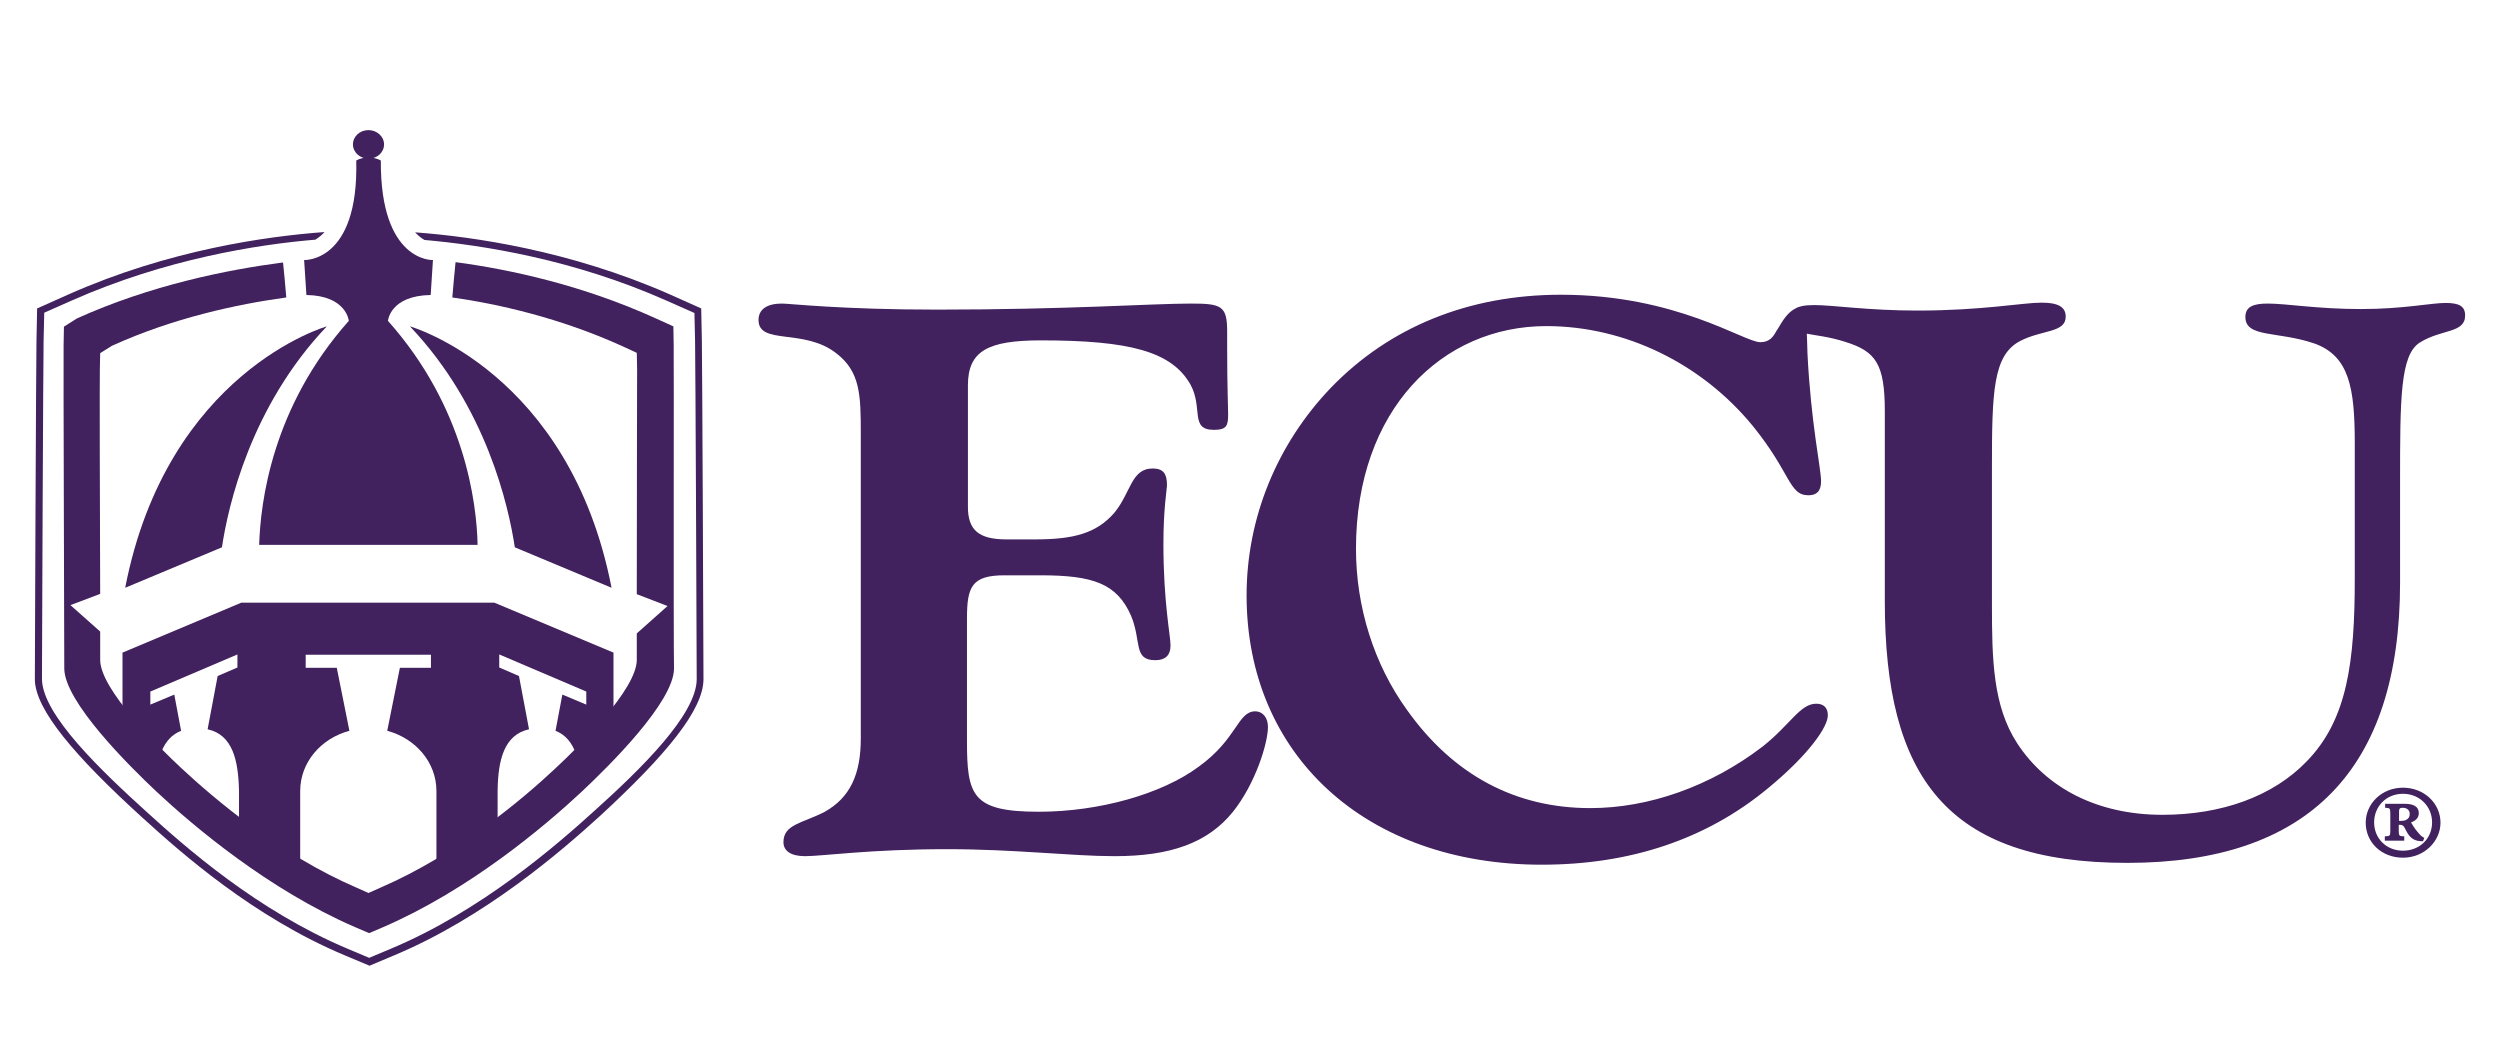
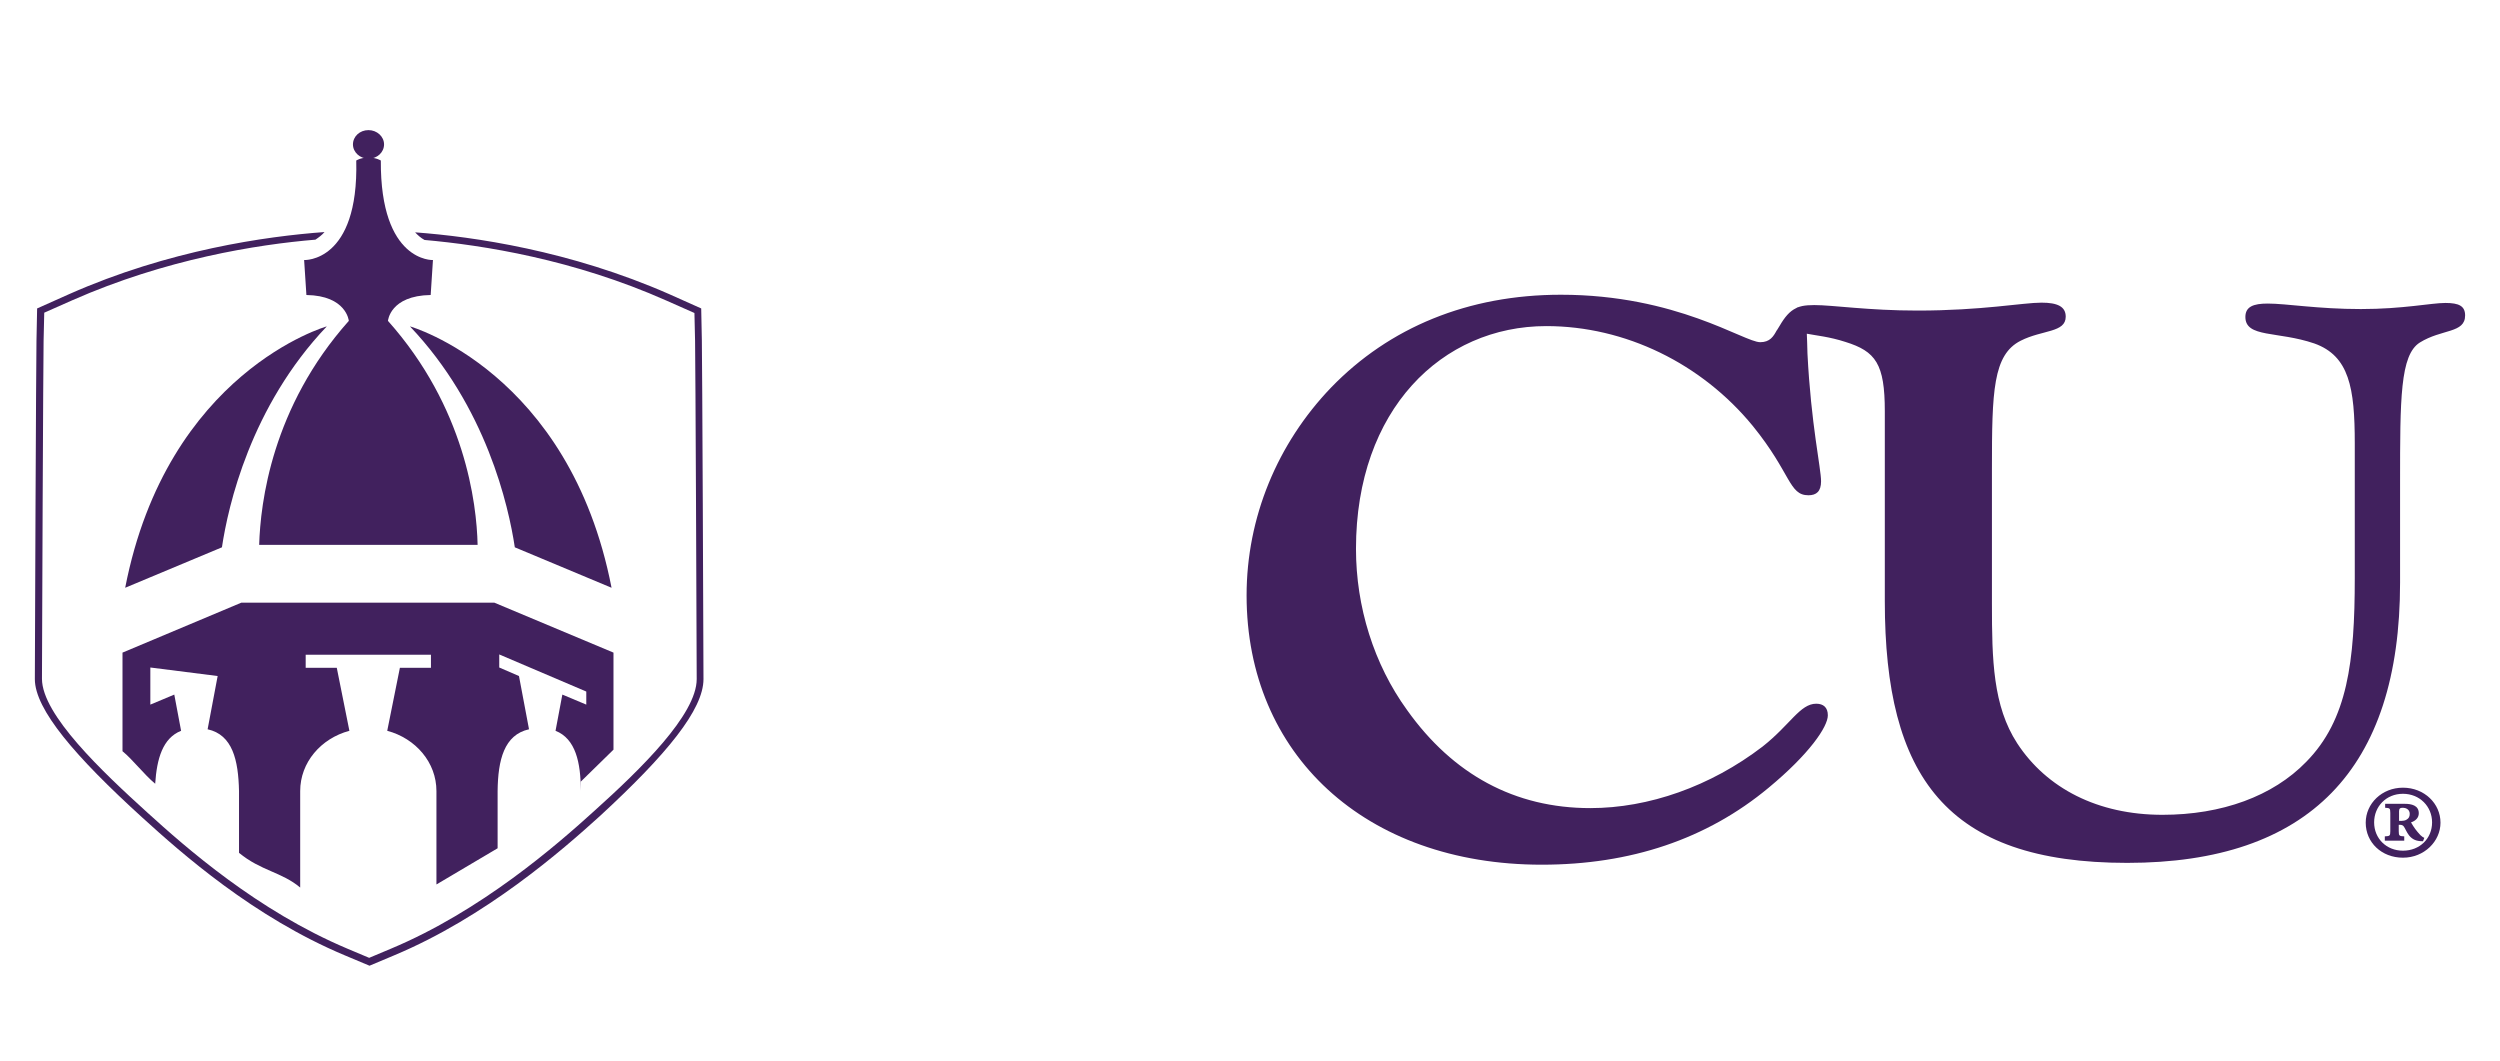
<svg xmlns="http://www.w3.org/2000/svg" width="66" height="28" viewBox="0 0 66 28" fill="none">
  <path d="M18.572 17.928C18.572 17.189 18.538 9.316 18.529 8.994L18.512 8.143L17.667 7.765C15.052 6.616 12.497 6.247 10.959 6.134C11.028 6.207 11.105 6.279 11.207 6.335C12.754 6.472 15.146 6.849 17.59 7.934L18.333 8.263L18.35 9.002C18.359 9.324 18.393 17.189 18.393 17.928C18.393 18.868 16.906 20.314 15.701 21.398C14.693 22.314 12.702 24.049 10.319 25.046L9.746 25.287L9.174 25.046C6.79 24.041 4.902 22.37 3.893 21.454C2.697 20.37 1.108 18.868 1.108 17.92C1.108 17.173 1.142 9.308 1.151 8.994L1.168 8.255L1.911 7.926C4.372 6.841 6.781 6.456 8.328 6.327C8.422 6.263 8.507 6.199 8.567 6.126C7.029 6.239 4.457 6.6 1.826 7.765L0.98 8.143L0.963 8.994C0.954 9.316 0.92 17.181 0.92 17.928C0.92 18.731 1.988 19.976 3.765 21.591C4.782 22.515 6.687 24.21 9.105 25.222L9.755 25.495L10.404 25.222C12.822 24.21 14.83 22.459 15.847 21.535C17.607 19.912 18.572 18.731 18.572 17.928ZM9.746 6.134C9.755 6.118 9.763 6.102 9.763 6.078C9.755 6.078 9.738 6.078 9.729 6.078C9.738 6.102 9.746 6.118 9.746 6.134Z" fill="#41215E" />
-   <path d="M17.785 9.106L17.777 8.616L17.298 8.399C15.384 7.531 13.479 7.114 12.027 6.921C12.001 7.17 11.967 7.539 11.941 7.853C13.188 8.03 14.786 8.399 16.393 9.122L16.811 9.315L16.82 9.741C16.82 9.95 16.811 13.476 16.811 15.686L17.623 15.999L16.811 16.722C16.811 17.075 16.811 17.325 16.811 17.421C16.811 18.192 15.307 19.686 14.658 20.289C13.804 21.092 12.061 22.562 10.053 23.43L9.728 23.575L9.403 23.43C7.387 22.562 5.653 21.084 4.798 20.289C4.149 19.686 2.645 18.192 2.645 17.421C2.645 17.325 2.645 17.051 2.645 16.674L1.859 15.975L2.645 15.678C2.636 13.468 2.628 9.958 2.636 9.749L2.645 9.323L2.953 9.13C4.576 8.391 6.268 8.03 7.558 7.853C7.532 7.539 7.498 7.17 7.472 6.929C5.986 7.122 3.969 7.531 2.03 8.407L1.688 8.624L1.679 9.114C1.671 9.451 1.697 16.987 1.697 17.646C1.697 18.521 3.405 20.217 4.14 20.907C5.114 21.815 7.088 23.486 9.369 24.474L9.745 24.635L10.121 24.474C12.402 23.486 14.376 21.815 15.35 20.907C16.085 20.217 17.794 18.529 17.794 17.646C17.777 16.979 17.794 9.435 17.785 9.106Z" fill="#41215E" />
  <path d="M5.859 14.449C6.022 13.364 6.611 10.737 8.628 8.616C8.628 8.616 4.415 9.813 3.305 15.517L5.859 14.449Z" fill="#41215E" />
  <path d="M13.591 14.449C13.428 13.364 12.839 10.737 10.822 8.616C10.822 8.616 15.035 9.813 16.145 15.517L13.591 14.449Z" fill="#41215E" />
-   <path d="M4.781 19.293L4.601 18.337L3.969 18.602V18.257L6.268 17.277V17.622L5.746 17.847L5.481 19.253C6.139 19.398 6.293 20.064 6.31 20.884V22.515C6.883 22.989 7.438 23.021 7.925 23.431V20.884C7.925 20.129 8.472 19.494 9.224 19.293L8.891 17.63H8.07V17.285H11.377V17.63H10.557L10.223 19.293C10.975 19.494 11.522 20.129 11.522 20.884V23.35L13.137 22.394V20.884C13.146 20.064 13.308 19.398 13.966 19.253L13.701 17.847L13.18 17.622V17.277L15.478 18.257V18.602L14.846 18.337L14.666 19.293C15.196 19.502 15.333 20.129 15.333 20.876V20.635L16.196 19.791V17.229L13.052 15.911H10.232H9.19H6.37L3.234 17.229V19.832C3.508 20.056 3.798 20.442 4.097 20.691C4.14 20.032 4.294 19.486 4.781 19.293Z" fill="#41215E" />
+   <path d="M4.781 19.293L4.601 18.337L3.969 18.602V18.257V17.622L5.746 17.847L5.481 19.253C6.139 19.398 6.293 20.064 6.31 20.884V22.515C6.883 22.989 7.438 23.021 7.925 23.431V20.884C7.925 20.129 8.472 19.494 9.224 19.293L8.891 17.63H8.07V17.285H11.377V17.63H10.557L10.223 19.293C10.975 19.494 11.522 20.129 11.522 20.884V23.35L13.137 22.394V20.884C13.146 20.064 13.308 19.398 13.966 19.253L13.701 17.847L13.18 17.622V17.277L15.478 18.257V18.602L14.846 18.337L14.666 19.293C15.196 19.502 15.333 20.129 15.333 20.876V20.635L16.196 19.791V17.229L13.052 15.911H10.232H9.19H6.37L3.234 17.229V19.832C3.508 20.056 3.798 20.442 4.097 20.691C4.14 20.032 4.294 19.486 4.781 19.293Z" fill="#41215E" />
  <path d="M9.209 8.471C7.175 10.753 6.876 13.275 6.842 14.384H9.209H10.251H12.609C12.584 13.275 12.276 10.753 10.242 8.471C10.242 8.471 10.294 7.805 11.37 7.788L11.43 6.865C11.43 6.865 10.037 6.929 10.054 4.238C10.054 4.238 9.943 4.165 9.738 4.157H9.73H9.721C9.508 4.165 9.405 4.238 9.405 4.238C9.473 6.937 8.029 6.865 8.029 6.865L8.089 7.788C9.149 7.805 9.209 8.471 9.209 8.471Z" fill="#41215E" />
  <path d="M9.318 3.812C9.318 3.603 9.498 3.435 9.728 3.435C9.951 3.435 10.139 3.603 10.139 3.812C10.139 4.021 9.959 4.19 9.728 4.19C9.506 4.19 9.318 4.021 9.318 3.812Z" fill="#41215E" />
  <path d="M63.438 20.795C62.882 20.795 62.455 21.213 62.455 21.719C62.455 22.241 62.874 22.643 63.438 22.643C64.002 22.643 64.429 22.209 64.429 21.719C64.429 21.213 64.002 20.795 63.438 20.795ZM63.438 20.956C63.882 20.956 64.207 21.293 64.207 21.711C64.207 22.137 63.882 22.458 63.438 22.458C63.002 22.458 62.677 22.137 62.677 21.711C62.677 21.293 62.993 20.956 63.438 20.956ZM64.002 22.12C63.967 22.104 63.942 22.088 63.899 22.048C63.788 21.928 63.728 21.847 63.651 21.711C63.771 21.671 63.856 21.59 63.856 21.47C63.856 21.261 63.66 21.221 63.489 21.221H62.968V21.325C63.087 21.333 63.104 21.333 63.104 21.462V21.944C63.104 22.072 63.087 22.072 62.959 22.08V22.193H63.472V22.08C63.344 22.072 63.327 22.072 63.327 21.944V21.775H63.361C63.395 21.775 63.438 21.783 63.463 21.823C63.498 21.871 63.532 21.968 63.6 22.056C63.694 22.169 63.797 22.209 63.967 22.209L64.002 22.12ZM63.335 21.671V21.413C63.335 21.341 63.369 21.325 63.438 21.325C63.498 21.325 63.617 21.357 63.617 21.486C63.617 21.558 63.592 21.606 63.532 21.639C63.498 21.663 63.438 21.671 63.404 21.671H63.335Z" fill="#41215E" />
-   <path d="M22.725 11.436V19.494C22.725 20.442 22.443 21.052 21.777 21.43C21.187 21.735 20.683 21.759 20.683 22.233C20.683 22.458 20.871 22.603 21.256 22.603C21.709 22.603 22.982 22.418 24.998 22.418C26.801 22.418 28.288 22.603 29.424 22.603C30.894 22.603 31.885 22.257 32.551 21.43C33.141 20.691 33.474 19.622 33.474 19.189C33.474 18.939 33.329 18.779 33.141 18.779C32.671 18.779 32.671 19.502 31.645 20.241C30.672 20.964 29.014 21.43 27.425 21.43C25.648 21.43 25.528 20.996 25.528 19.542V16.337C25.528 15.493 25.648 15.188 26.519 15.188H27.467C28.843 15.188 29.484 15.397 29.86 16.256C30.142 16.931 29.911 17.429 30.501 17.429C30.757 17.429 30.902 17.309 30.902 17.035C30.902 16.786 30.714 15.903 30.714 14.36C30.714 13.412 30.808 12.922 30.808 12.802C30.808 12.512 30.714 12.368 30.432 12.368C29.86 12.368 29.86 13.003 29.416 13.541C28.945 14.079 28.347 14.24 27.331 14.24H26.57C25.835 14.24 25.553 13.991 25.553 13.38V10.175C25.553 9.267 26.075 8.986 27.476 8.986C29.817 8.986 30.936 9.275 31.432 10.159C31.765 10.777 31.406 11.348 32.047 11.348C32.38 11.348 32.423 11.243 32.423 10.938C32.423 10.793 32.397 10.199 32.397 9.187C32.397 8.938 32.397 8.793 32.397 8.753C32.397 8.078 32.252 8.014 31.449 8.014C30.407 8.014 28.177 8.174 24.742 8.174C22.204 8.174 20.854 8.014 20.641 8.014C20.239 8.014 20.025 8.174 20.025 8.447C20.025 9.122 21.23 8.656 22.084 9.331C22.708 9.813 22.725 10.424 22.725 11.436Z" fill="#41215E" />
  <path d="M65.079 8.328C65.079 8.079 64.917 7.998 64.558 7.998C64.182 7.998 63.447 8.159 62.328 8.159C61.191 8.159 60.363 8.014 59.867 8.014C59.491 8.014 59.278 8.095 59.278 8.368C59.278 8.922 60.132 8.737 61.097 9.067C62.02 9.396 62.166 10.24 62.166 11.702V15.261C62.166 17.462 61.977 19.004 60.884 20.113C60.004 21.021 58.654 21.511 57.09 21.511C55.381 21.511 54.031 20.812 53.254 19.623C52.613 18.635 52.587 17.422 52.587 15.943C52.587 15.839 52.587 15.735 52.587 15.638V12.368C52.587 10.336 52.613 9.364 53.348 8.994C53.92 8.705 54.535 8.785 54.535 8.36C54.535 8.095 54.322 7.99 53.895 7.99C53.399 7.99 52.331 8.199 50.622 8.199C49.324 8.199 48.392 8.054 47.897 8.054C47.769 8.054 47.666 8.062 47.581 8.079C47.538 8.087 47.495 8.103 47.469 8.111C47.469 8.111 47.469 8.111 47.461 8.111C47.444 8.119 47.435 8.127 47.418 8.135C47.247 8.215 47.119 8.368 46.983 8.601C46.957 8.641 46.94 8.673 46.914 8.713C46.914 8.713 46.914 8.721 46.906 8.721C46.82 8.882 46.726 9.034 46.47 9.034C46.043 9.034 44.265 7.781 41.207 7.781C38.763 7.781 36.678 8.641 35.14 10.232C33.722 11.71 32.91 13.662 32.91 15.719C32.91 19.912 36.037 22.828 40.703 22.828C43.044 22.828 45.06 22.154 46.692 20.796C47.76 19.912 48.255 19.189 48.255 18.884C48.255 18.675 48.136 18.578 47.948 18.578C47.521 18.578 47.264 19.133 46.53 19.711C45.154 20.764 43.522 21.334 41.984 21.334C39.993 21.334 38.361 20.45 37.148 18.747C36.268 17.534 35.798 16.016 35.798 14.489C35.798 10.81 38.071 8.609 40.822 8.609C42.907 8.609 44.923 9.597 46.273 11.244C47.29 12.497 47.222 13.075 47.743 13.075C47.956 13.075 48.076 12.971 48.076 12.706C48.076 12.36 47.811 11.204 47.717 9.332C47.709 9.123 47.709 8.946 47.7 8.81C47.948 8.858 48.298 8.89 48.717 9.026C49.52 9.276 49.759 9.605 49.759 10.858V15.871C49.759 20.498 51.374 22.78 56.159 22.78C60.944 22.78 63.362 20.314 63.362 15.381V12.746C63.362 10.529 63.362 9.372 63.883 9.043C64.464 8.681 65.079 8.802 65.079 8.328Z" fill="#41215E" />
</svg>